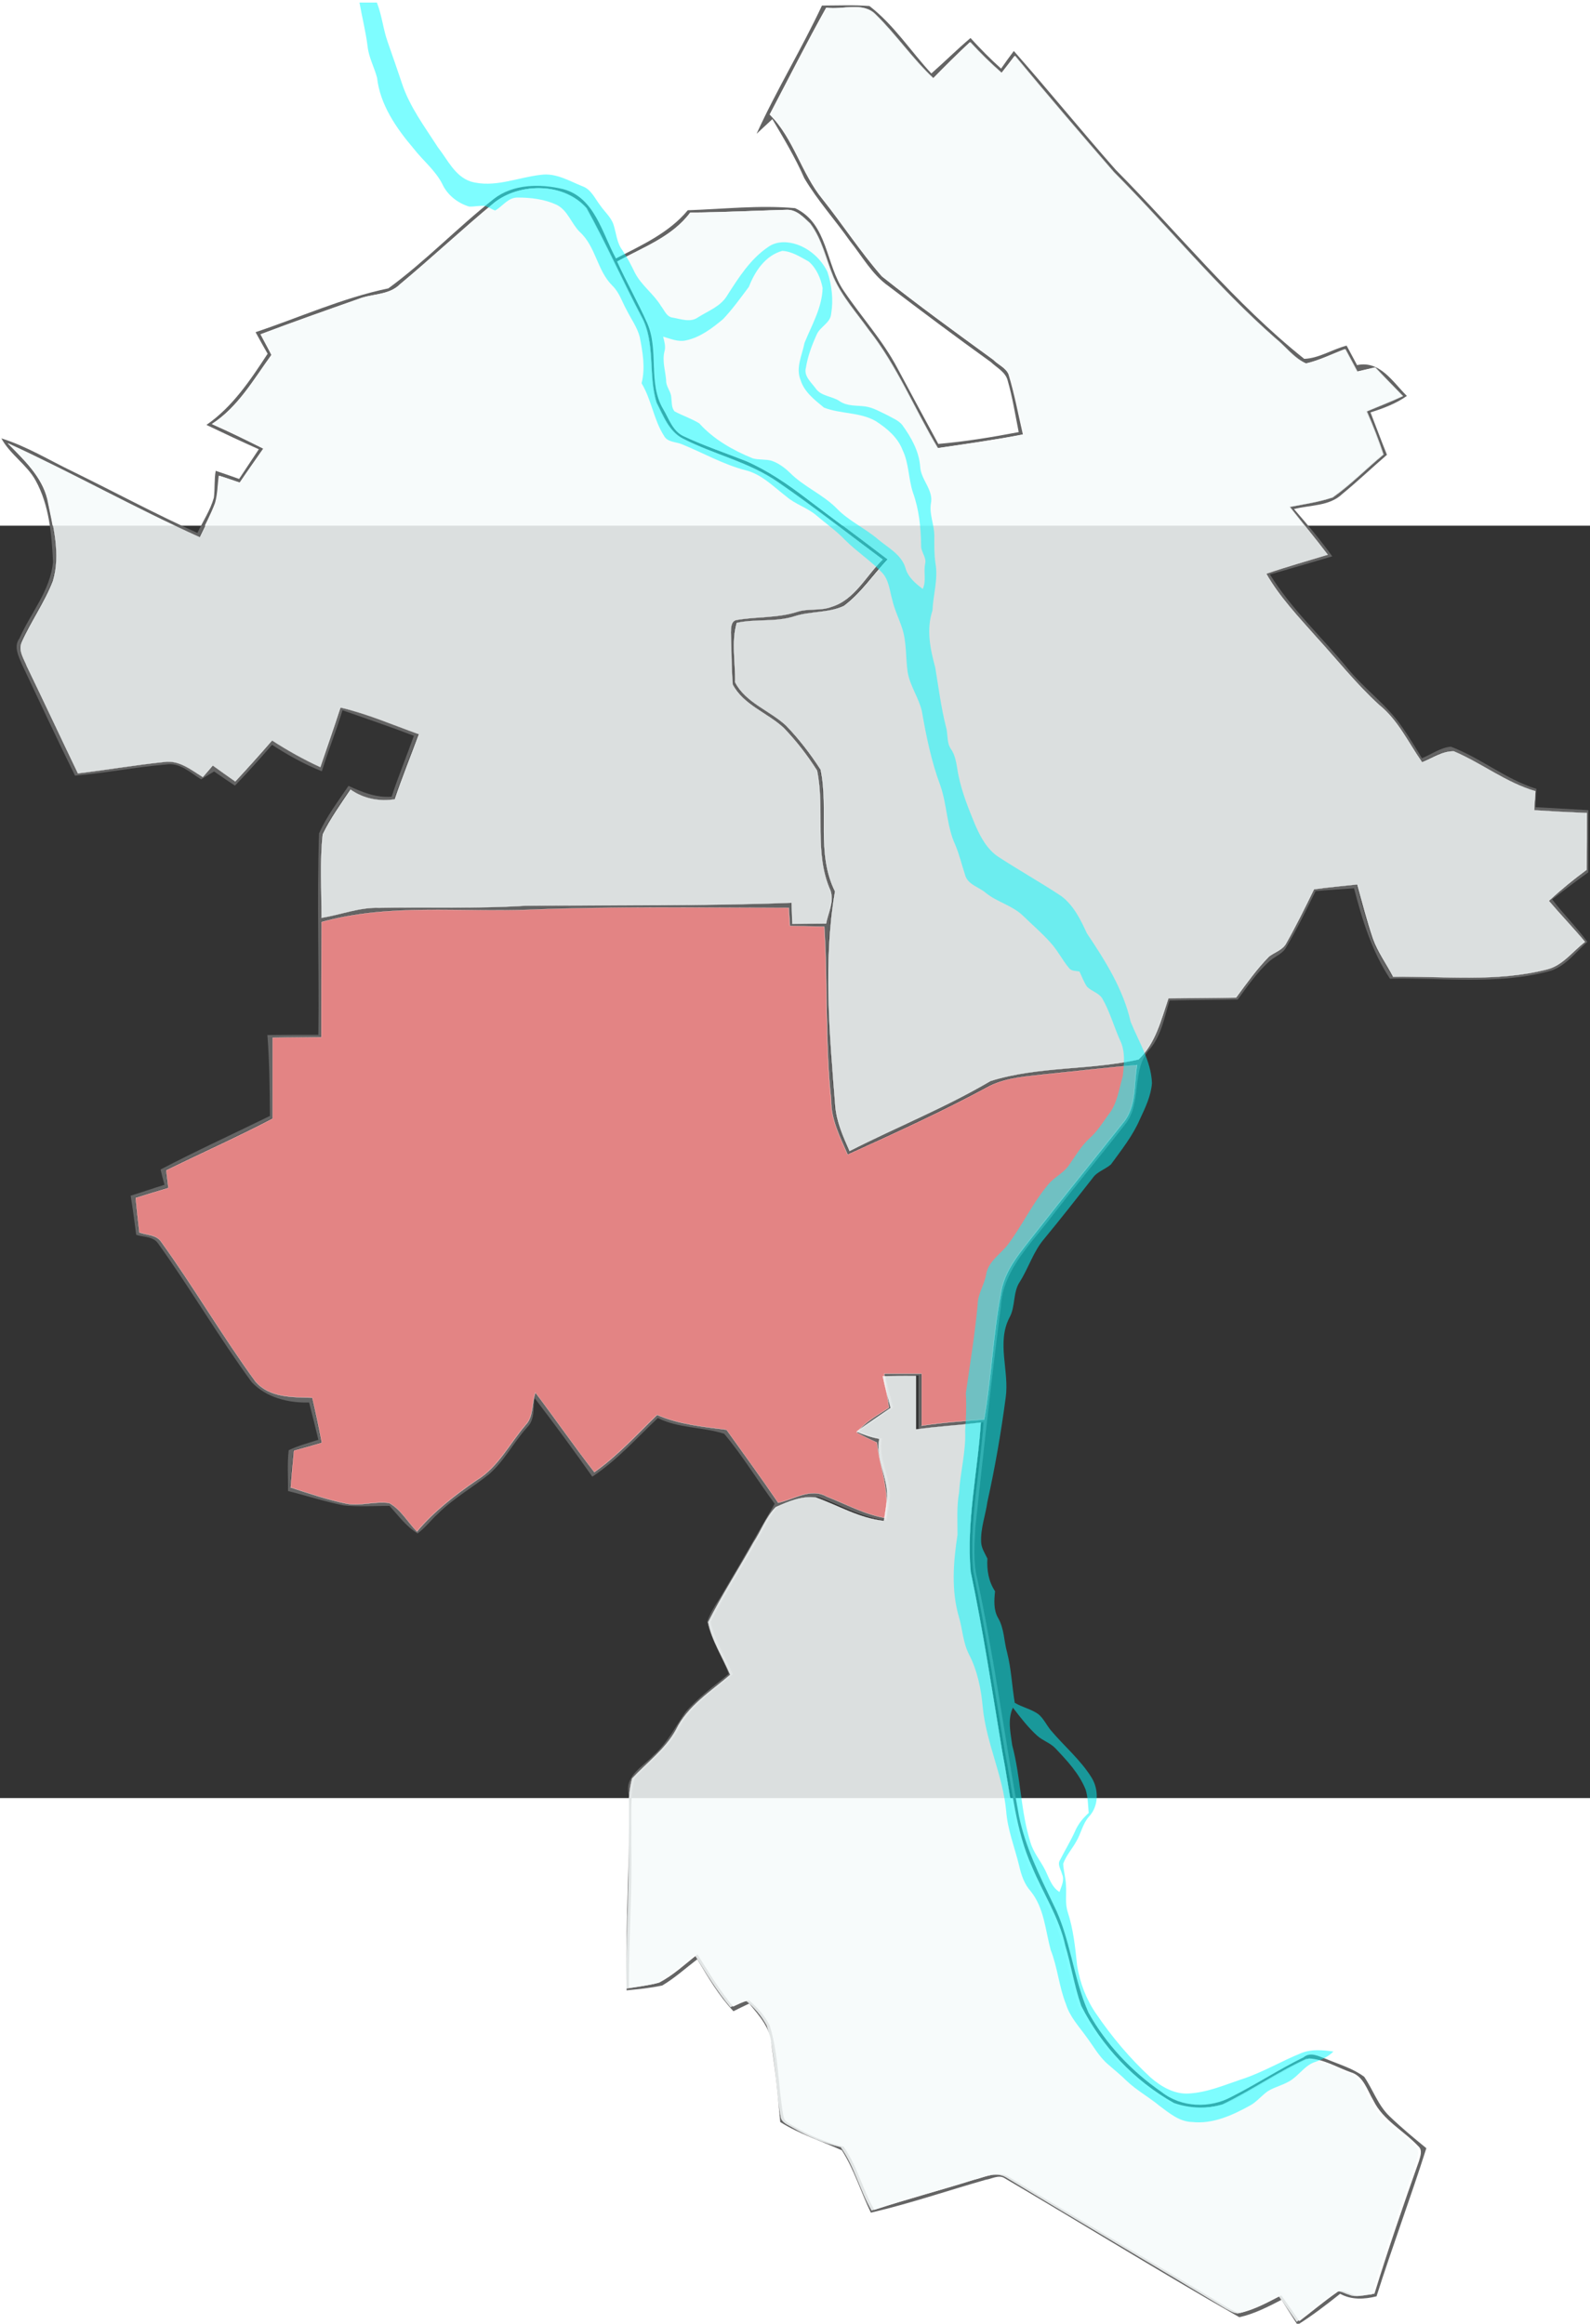
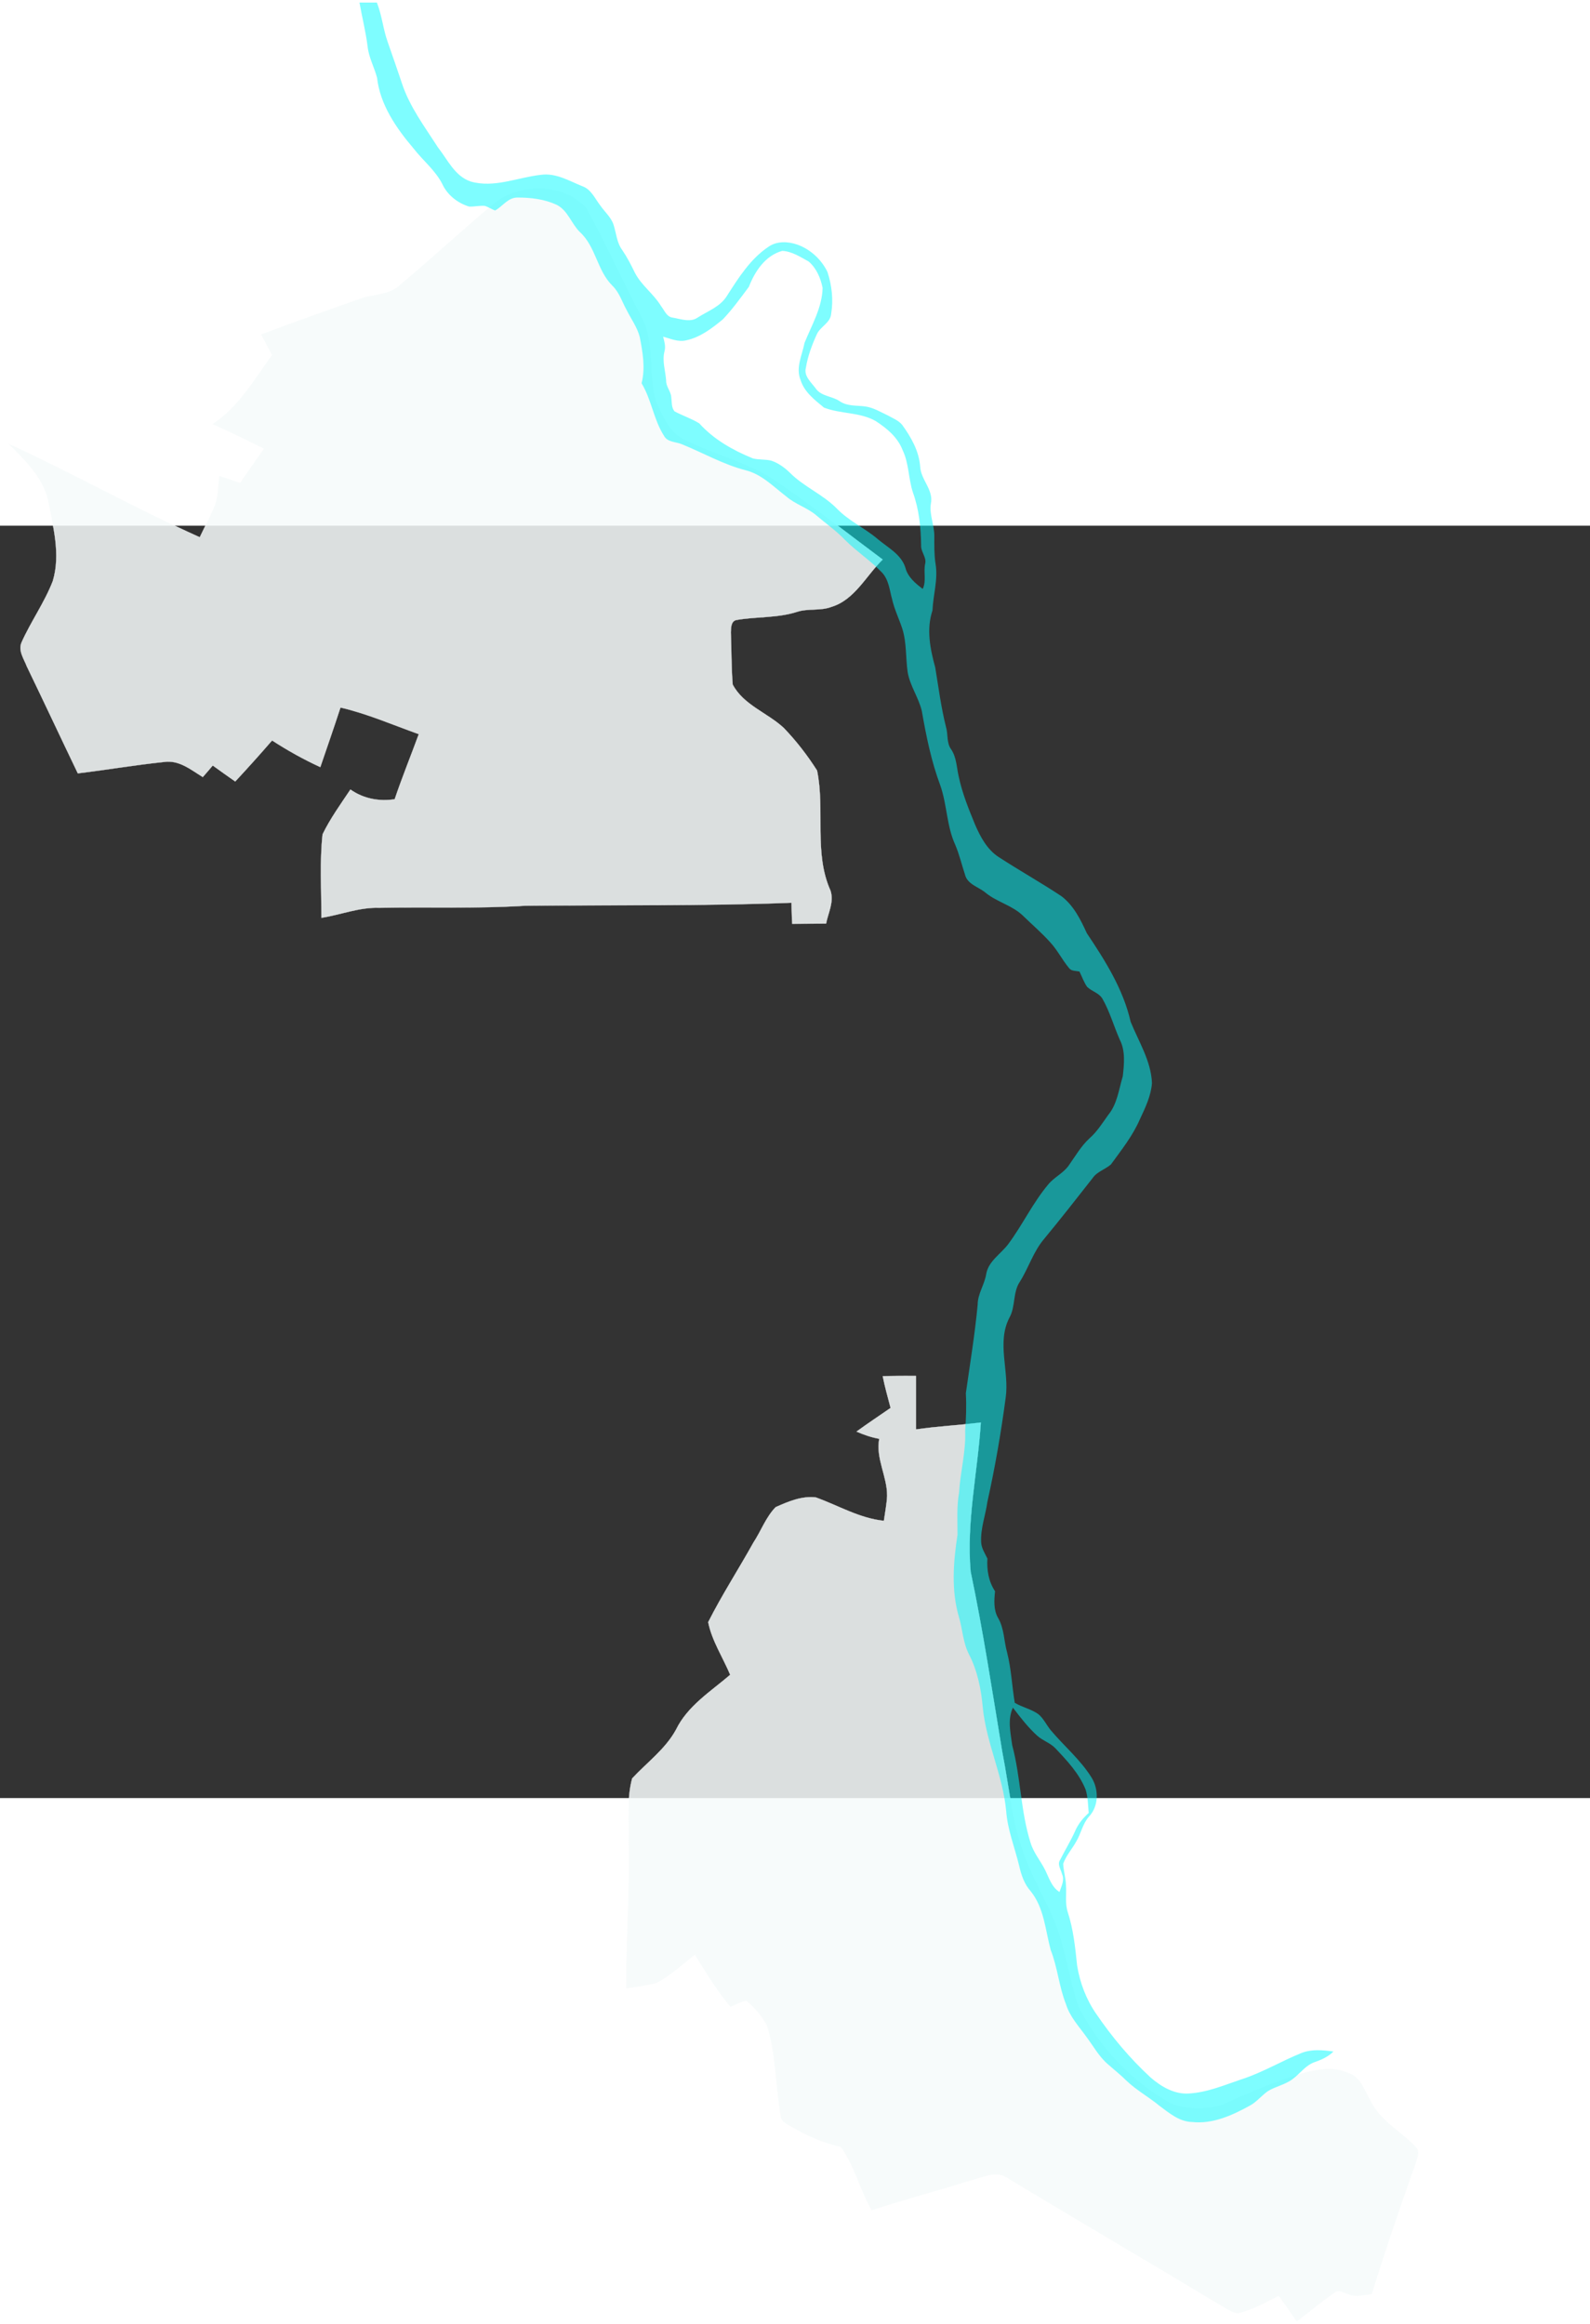
<svg xmlns="http://www.w3.org/2000/svg" xmlns:ns1="http://sodipodi.sourceforge.net/DTD/sodipodi-0.dtd" xmlns:ns2="http://www.inkscape.org/namespaces/inkscape" width="950" height="1388" viewBox="0 0 1280 1024" version="1.0" id="svg2" ns1:version="0.32" ns2:version="0.46" ns1:docname="Leninsky.svg" ns2:output_extension="org.inkscape.output.svg.inkscape">
  <rect x="0" y="0" width="1280" height="1024" fill="#333333" stroke="none" />
  <defs id="defs17">
    <ns2:perspective ns1:type="inkscape:persp3d" ns2:vp_x="0 : 640 : 1" ns2:vp_y="0 : 1000 : 0" ns2:vp_z="1600 : 640 : 1" ns2:persp3d-origin="800 : 426.66667 : 1" id="perspective21" />
    <ns2:perspective id="perspective19" ns2:persp3d-origin="800 : 426.66667 : 1" ns2:vp_z="1600 : 640 : 1" ns2:vp_y="0 : 1000 : 0" ns2:vp_x="0 : 640 : 1" ns1:type="inkscape:persp3d" />
    <ns2:perspective id="perspective2558" ns2:persp3d-origin="800 : 426.66667 : 1" ns2:vp_z="1600 : 640 : 1" ns2:vp_y="0 : 1000 : 0" ns2:vp_x="0 : 640 : 1" ns1:type="inkscape:persp3d" />
  </defs>
  <ns1:namedview ns2:window-height="998" ns2:window-width="1280" ns2:pageshadow="2" ns2:pageopacity="0.0" guidetolerance="10.0" gridtolerance="10.0" objecttolerance="10.0" borderopacity="1.0" bordercolor="#666666" pagecolor="#ffffff" id="base" showgrid="false" ns2:zoom="0.5" ns2:cx="407.55313" ns2:cy="725.00929" ns2:window-x="0" ns2:window-y="0" ns2:current-layer="g2561" />
-   <path d="M 680.916,-418.782 C 674.55,-418.759 668.137,-418.595 661.7,-418.595 C 645.283,-383.522 625.134,-350.687 609.09,-315.427 C 613.381,-319.345 617.485,-323.262 621.776,-327.18 C 630.918,-311.696 640.246,-296.211 647.521,-279.607 C 658.155,-261.697 672.334,-246.026 684.274,-229.049 C 694.162,-216.736 701.997,-202.184 715.243,-192.856 C 742.481,-172.148 769.906,-151.626 797.704,-131.664 C 802.368,-127.187 809.27,-123.828 811.136,-117.112 C 815.054,-103.493 817.292,-89.315 820.091,-75.322 C 798.636,-71.218 776.995,-67.673 755.354,-65.808 C 744.347,-86.143 733.153,-106.665 722.333,-127 C 710.579,-149.201 693.416,-168.043 679.423,-188.752 C 664.499,-210.206 666.551,-243.228 640.059,-255.541 C 611.329,-258.153 582.412,-254.794 553.681,-253.862 C 538.57,-235.579 516.369,-225.691 495.847,-215.057 C 484.653,-235.392 478.87,-263.936 453.498,-270.839 C 434.842,-275.316 413.014,-275.13 397.343,-262.817 C 368.239,-239.87 342.494,-212.818 312.644,-190.991 C 275.891,-183.341 241.377,-167.67 205.744,-155.73 C 208.916,-149.947 212.087,-144.164 215.445,-138.38 C 201.64,-117.299 187.275,-95.658 166.193,-81.106 C 180.185,-74.39 194.177,-67.86 208.356,-61.517 C 203.132,-53.495 197.722,-45.659 192.498,-37.637 C 186.155,-39.876 179.812,-42.115 173.656,-44.167 C 172.35,-37.077 173.096,-29.802 172.163,-22.526 C 169.365,-12.451 163.395,-3.683 158.917,5.832 C 124.963,-9.466 92.128,-27.19 58.547,-43.607 C 39.518,-52.749 21.422,-63.942 1.086,-70.285 C 8.176,-57.226 21.608,-49.204 28.698,-36.331 C 39.705,-16.369 41.57,6.951 42.69,29.152 C 40.638,52.099 24.593,70.382 15.638,90.717 C 10.788,97.247 14.892,104.896 17.504,111.239 C 31.683,141.275 45.675,171.312 60.413,201.161 C 84.853,199.109 109.105,194.259 133.545,192.206 C 144.739,190.341 153.134,198.736 161.902,204.146 C 165.26,202.094 168.805,199.855 172.35,197.803 C 177.947,201.721 183.543,205.452 189.14,209.184 C 199.401,198.549 209.289,187.542 218.99,176.349 C 231.676,184.557 244.922,192.02 259.101,197.617 C 264.138,181.199 270.668,165.155 275.705,148.551 C 294.921,155.267 314.136,161.797 333.166,169.073 C 327.382,185.49 320.666,201.534 315.256,218.138 C 302.756,219.071 291.376,214.407 280.555,209.37 C 272.16,221.87 262.832,233.996 256.862,247.615 C 254.996,301.531 257.049,355.634 256.302,409.737 C 242.497,409.737 228.878,409.737 215.259,409.923 C 216.938,431.565 217.124,453.206 217.311,475.033 C 188.021,489.399 158.171,503.018 129.254,518.129 C 130.187,522.233 131.306,526.338 132.426,530.442 C 123.284,533.24 114.329,536.412 105.188,539.21 C 106.867,549.658 108.359,560.292 109.665,570.739 C 115.635,572.605 123.471,571.859 127.388,577.829 C 153.507,614.208 176.081,653.013 202.573,689.206 C 214.326,701.705 232.236,706.183 248.84,705.623 C 251.452,715.697 253.877,725.585 256.302,735.659 C 248.28,738.271 240.072,740.324 232.423,744.055 C 231.117,754.875 232.049,765.882 231.863,776.89 C 246.788,780.621 261.526,785.471 276.638,788.456 C 288.951,789.762 301.264,788.829 313.577,788.829 C 320.666,796.665 327.009,805.433 336.151,811.03 C 342.307,806.553 346.971,800.21 352.568,795.173 C 364.881,782.859 380.179,774.278 393.611,763.457 C 406.111,752.637 413.574,737.525 424.581,725.399 C 430.737,719.242 429.058,709.914 430.364,702.078 C 446.222,722.787 461.706,743.868 476.818,765.323 C 496.593,752.263 512.451,734.354 529.615,718.123 C 546.219,726.518 565.621,725.212 582.971,730.809 C 597.896,748.532 609.836,768.494 623.642,787.15 C 610.023,810.471 596.777,834.164 582.785,857.484 C 578.307,865.693 572.151,873.155 569.352,882.11 C 572.524,897.035 581.292,909.908 586.702,924.086 C 574.763,933.788 561.89,943.116 551.815,954.869 C 543.607,966.622 537.077,979.868 526.257,989.383 C 517.861,998.711 502.19,1005.987 506.294,1021.658 C 507.227,1073.895 503.31,1126.319 504.429,1178.743 C 514.13,1177.81 523.645,1176.877 533.159,1174.825 C 543.234,1168.855 552.002,1160.833 561.33,1153.744 C 570.098,1168.295 578.68,1183.034 590.434,1195.533 C 594.538,1193.481 598.829,1191.429 603.12,1189.377 C 611.142,1199.078 620.284,1208.966 621.03,1222.398 C 624.201,1242.92 626.253,1263.815 628.119,1284.709 C 643.604,1294.41 661.14,1300.007 677.744,1307.47 C 687.632,1322.954 693.042,1341.051 701.065,1357.655 C 732.407,1350.379 762.817,1339.931 793.599,1331.163 C 798.077,1330.603 803.674,1327.059 808.338,1329.671 C 871.582,1366.796 933.893,1405.414 997.698,1441.794 C 1009.638,1439.182 1020.831,1433.399 1031.652,1427.802 C 1035.943,1434.518 1040.234,1441.234 1044.525,1447.95 C 1056.465,1440.488 1067.845,1431.719 1078.852,1422.951 C 1087.994,1427.988 1098.255,1427.429 1108.142,1425.003 C 1120.828,1385.079 1135.567,1345.715 1148.253,1305.791 C 1138.179,1297.582 1128.104,1289.187 1118.776,1280.232 C 1109.448,1271.464 1105.344,1258.777 1098.255,1248.33 C 1089.3,1241.614 1078.292,1238.442 1068.032,1234.151 C 1062.062,1232.099 1055.159,1227.808 1049.375,1232.659 C 1029.6,1242.36 1011.13,1254.486 991.541,1264.374 C 974.191,1273.889 951.057,1273.143 935.199,1260.643 C 911.133,1244.039 890.425,1222.211 876.246,1196.653 C 863.746,1168.482 861.881,1136.766 847.889,1109.342 C 836.881,1086.395 825.315,1063.261 820.277,1038.262 C 808.711,974.645 800.315,910.654 786.696,847.41 C 783.338,833.977 784.458,819.799 785.204,805.993 C 791.547,746.667 798.077,687.527 805.726,628.387 C 807.405,598.537 830.538,577.455 847.515,554.882 C 866.358,530.442 886.32,506.749 905.35,482.309 C 920.088,464.772 910.014,437.721 925.871,420.931 C 935.013,409.923 937.438,395.372 941.542,382.126 C 959.826,381.753 978.109,381.753 996.392,381.38 C 1004.414,370.372 1012.25,358.992 1022.51,350.037 C 1026.988,346.306 1033.145,344.254 1035.756,338.657 C 1044.338,324.292 1051.614,309.18 1059.076,294.069 C 1069.338,293.136 1079.598,292.576 1090.046,291.83 C 1096.575,317.202 1104.411,342.575 1118.963,364.589 C 1161.312,363.656 1204.781,369.626 1246.198,358.806 C 1259.63,355.634 1268.025,343.508 1277.913,334.926 C 1269.145,322.986 1258.511,312.538 1249.556,300.785 C 1259.07,293.323 1268.772,286.047 1278.659,278.957 C 1278.659,262.353 1278.659,245.563 1278.659,228.959 C 1264.481,228.213 1250.302,227.28 1236.123,226.534 C 1236.496,221.683 1236.496,216.646 1236.87,211.795 C 1212.243,204.146 1192.095,186.983 1168.028,177.841 C 1159.633,178.587 1152.357,183.998 1144.708,187.169 C 1139.671,178.774 1134.447,170.192 1128.851,162.17 C 1116.537,144.074 1098.441,131.574 1084.822,114.783 C 1064.114,89.598 1039.674,67.21 1022.324,39.226 C 1039.114,34.562 1055.718,29.525 1072.509,24.674 C 1062.994,11.429 1052.36,-1.071 1041.726,-13.384 C 1054.786,-16.742 1070.084,-15.623 1080.345,-25.324 C 1092.844,-35.585 1104.411,-46.592 1116.537,-57.039 C 1111.873,-68.42 1107.769,-79.8 1103.292,-91.18 C 1113.553,-94.352 1123.813,-98.27 1132.582,-104.426 C 1121.202,-115.62 1110.94,-133.157 1092.471,-129.239 C 1089.673,-134.462 1086.874,-139.686 1084.076,-144.91 C 1072.509,-141.925 1061.688,-134.649 1049.935,-134.276 C 993.78,-179.051 948.632,-235.579 898.26,-286.323 C 870.462,-317.852 843.971,-350.5 816.173,-382.029 C 812.628,-377.365 809.27,-372.701 805.912,-367.851 C 797.144,-375.686 789.122,-383.895 781.286,-392.477 C 770.466,-383.335 760.391,-373.261 749.757,-363.933 C 733.153,-381.843 719.534,-403.111 699.945,-418.222 C 693.602,-418.689 687.282,-418.805 680.916,-418.782 z M 685.673,-417.383 C 692.646,-417.593 699.292,-416.73 704.423,-411.506 C 721.027,-395.275 734.086,-375.873 751.063,-360.015 C 760.764,-369.903 770.652,-379.791 780.726,-389.119 C 788.749,-380.35 797.144,-372.142 806.099,-364.306 C 809.643,-368.783 813.188,-373.447 816.733,-378.112 C 842.851,-346.583 869.53,-315.427 896.395,-284.458 C 940.237,-240.429 979.415,-192.11 1026.055,-151.066 C 1034.45,-144.35 1041.167,-134.836 1051.054,-130.545 C 1061.875,-132.97 1072.136,-138.194 1082.583,-142.111 C 1085.755,-136.141 1089.113,-129.985 1092.284,-124.015 C 1097.135,-125.134 1101.799,-126.254 1106.65,-127.373 C 1113.926,-119.724 1121.388,-112.075 1128.851,-104.426 C 1119.336,-99.949 1109.448,-96.217 1099.747,-92.113 C 1104.784,-80.733 1109.262,-69.166 1113.179,-57.413 C 1099.374,-46.032 1086.874,-33.16 1072.322,-22.899 C 1061.129,-19.168 1049.375,-17.488 1037.809,-15.25 C 1047.883,-2.377 1058.33,10.123 1068.218,23.182 C 1051.801,28.219 1035.01,32.883 1018.779,38.48 C 1029.413,57.136 1044.338,72.807 1058.517,88.851 C 1075.494,107.321 1090.979,127.097 1109.635,144.074 C 1124.933,156.387 1133.141,174.483 1144.149,190.154 C 1152.357,186.983 1160.566,181.013 1169.707,181.386 C 1192.095,190.9 1211.684,206.572 1235.377,213.474 C 1235.19,218.512 1234.444,223.549 1234.444,228.772 C 1248.623,229.705 1262.615,230.452 1276.793,231.011 C 1276.793,246.309 1276.793,261.421 1276.607,276.719 C 1265.973,284.554 1255.899,292.763 1246.198,301.718 C 1255.712,312.912 1265.787,323.359 1275.301,334.739 C 1265.227,342.388 1257.205,353.955 1244.332,356.94 C 1204.035,367.201 1161.872,362.164 1120.828,362.723 C 1115.418,352.463 1108.515,342.948 1104.598,332.127 C 1099.747,317.762 1096.016,303.024 1091.911,288.472 C 1080.345,289.778 1068.778,290.711 1057.211,292.39 C 1050.121,306.942 1042.846,321.68 1034.823,335.859 C 1032.025,341.269 1025.682,342.948 1021.018,346.493 C 1011.13,356.567 1002.921,368.134 994.526,379.514 C 976.43,379.887 958.147,379.887 940.05,380.074 C 934.267,397.237 929.603,416.64 915.984,429.326 C 876.806,438.094 835.389,434.55 796.771,446.676 C 760.391,468.131 721.027,483.802 683.341,503.018 C 678.118,491.264 672.707,479.324 671.774,466.265 C 667.297,409.177 661.887,350.97 671.588,294.069 C 656.29,263.659 666.737,228.399 660.021,196.124 C 651.812,183.438 642.671,171.498 632.223,160.678 C 619.164,148.551 599.575,142.208 591.18,125.791 C 591.553,110.119 588.008,93.329 592.486,78.031 C 607.784,74.673 624.201,77.658 639.313,72.621 C 652.186,68.516 666.364,70.195 678.677,64.412 C 692.483,54.151 702.184,39.413 713.937,26.913 C 692.483,10.496 670.469,-5.735 648.827,-22.152 C 633.902,-33.533 618.045,-44.353 600.695,-52.002 C 583.717,-58.719 566.367,-64.502 549.763,-72.338 C 541.368,-76.442 538.383,-86.33 533.906,-93.792 C 521.406,-114.874 530.734,-140.992 521.033,-163.006 C 513.57,-179.797 504.429,-195.841 496.78,-212.632 C 517.302,-224.012 540.995,-232.407 555.547,-251.996 C 581.479,-252.183 607.411,-253.489 633.156,-254.235 C 640.992,-254.421 646.589,-248.078 651.812,-243.228 C 661.327,-230.542 664.499,-214.684 670.469,-200.132 C 677.371,-184.461 688.938,-171.588 698.826,-157.783 C 721.773,-128.679 735.765,-93.979 754.608,-62.45 C 777.555,-65.808 800.502,-68.979 823.449,-73.457 C 819.718,-89.501 816.733,-105.919 811.882,-121.776 C 809.643,-127.187 803.3,-129.612 799.569,-133.53 C 769.346,-155.544 739.123,-177.372 709.833,-200.692 C 692.669,-220.281 678.304,-242.481 662.073,-262.817 C 644.91,-283.711 638.94,-311.696 619.537,-330.912 C 634.649,-359.642 649.201,-388.559 665.058,-416.916 C 671.401,-415.89 678.701,-417.173 685.673,-417.383 z M 433.442,-271.632 C 447.918,-271.592 462.266,-266.443 471.781,-255.541 C 487.452,-227.183 500.698,-197.334 515.809,-168.603 C 527.562,-147.335 521.033,-121.59 528.122,-99.016 C 533.532,-88.568 538.01,-75.882 549.39,-70.099 C 574.389,-57.226 602.933,-51.256 626.253,-34.839 C 654.797,-15.25 682.222,6.391 710.02,27.1 C 696.774,39.972 687.446,59.561 668.789,65.158 C 660.021,68.516 650.133,66.278 641.365,69.076 C 625.321,74.3 608.344,72.807 591.926,75.792 C 587.822,77.098 588.008,82.135 587.822,85.68 C 588.381,99.672 588.195,113.664 589.314,127.656 C 597.896,144.074 617.299,150.417 630.358,162.543 C 640.432,172.991 649.387,184.557 657.223,196.87 C 663.752,228.399 654.424,263.286 668.043,293.509 C 671.028,302.651 666.178,311.233 664.499,320.001 C 657.782,320.001 644.163,320.187 637.261,320.187 C 636.887,314.404 636.887,308.994 636.701,303.21 C 565.248,306.009 493.795,304.889 422.342,305.636 C 383.164,308.061 343.986,306.568 304.808,307.315 C 288.764,306.755 273.839,312.912 258.355,315.337 C 258.355,292.95 256.862,270.376 259.287,248.175 C 265.444,235.489 273.839,223.922 281.675,212.168 C 292.309,219.631 304.808,221.87 317.308,220.004 C 323.278,202.281 330.367,184.931 336.71,167.58 C 315.815,160.118 295.294,151.163 273.653,146.126 C 268.429,162.17 262.832,178.214 257.422,194.072 C 243.989,187.916 230.93,180.64 218.617,172.618 C 208.916,183.811 199.028,194.818 188.954,205.639 C 182.984,201.534 176.827,197.057 170.857,192.766 C 168.245,195.938 165.447,199.109 162.835,202.094 C 153.134,196.124 143.619,188.102 131.493,189.968 C 108.359,192.393 85.412,196.311 62.279,199.109 C 48.473,170.379 35.041,141.648 21.235,113.104 C 18.996,107.134 14.146,100.605 16.944,93.889 C 24.407,77.098 35.414,61.8 42.13,44.45 C 48.66,22.809 42.317,0.048 38.026,-21.406 C 33.548,-39.689 18.996,-53.308 6.124,-66.368 C 58.174,-42.488 108.173,-14.317 160.41,9.19 C 164.701,0.048 169.551,-8.72 173.096,-18.235 C 175.148,-25.324 175.148,-32.973 176.081,-40.249 C 181.678,-38.57 187.275,-36.518 192.871,-34.652 C 199.028,-43.794 205.558,-52.935 211.901,-62.077 C 198.095,-68.979 184.476,-75.696 170.484,-81.852 C 191.566,-95.471 204.065,-117.672 218.43,-137.447 C 215.632,-143.044 212.46,-148.641 209.662,-154.051 C 235.781,-163.939 262.272,-173.267 288.764,-182.595 C 299.771,-186.886 313.017,-185.394 321.972,-194.349 C 347.717,-215.803 372.157,-238.75 398.089,-260.205 C 407.796,-267.726 420.67,-271.666 433.442,-271.632 z M 530.268,307.035 C 565.015,307.012 599.762,307.315 634.462,307.315 C 634.835,312.165 635.022,317.016 635.395,321.867 C 642.298,322.053 656.103,322.24 663.006,322.426 C 665.991,368.88 663.566,415.52 668.603,461.974 C 668.416,477.645 675.692,491.824 681.849,505.816 C 720.467,488.279 759.272,470.556 796.398,450.407 C 810.763,443.504 826.621,442.945 841.919,441.079 C 866.358,438.654 890.611,435.669 914.864,433.803 C 912.066,449.474 914.491,467.571 903.484,480.444 C 880.35,509.547 856.843,538.464 833.896,567.754 C 821.957,583.239 807.591,598.537 804.979,618.872 C 798.823,651.893 797.517,685.848 791.734,719.056 C 774.943,720.361 757.966,721.481 741.362,724.093 C 741.362,710.101 741.362,696.108 741.362,682.116 C 731.288,682.116 721.213,682.116 711.326,682.116 C 712.445,691.258 713.751,700.399 715.057,709.541 C 706.102,715.697 695.841,720.735 689.311,729.69 C 694.535,732.488 699.945,735.1 705.356,737.525 C 707.967,757.86 715.99,777.449 712.445,798.344 C 695.654,795.546 680.543,787.15 664.872,780.994 C 651.999,773.718 638.567,783.419 625.88,786.031 C 612.448,766.256 598.269,746.853 584.277,727.264 C 565.434,724.839 546.032,722.973 528.495,715.324 C 512.078,731.182 496.593,748.346 477.937,761.405 C 461.706,740.51 446.595,718.682 430.551,697.414 C 427.379,705.996 429.245,716.444 422.715,723.346 C 409.656,738.458 400.701,757.301 383.164,767.935 C 365.814,779.874 348.837,792.934 335.218,809.165 C 327.755,801.702 322.345,791.441 312.83,786.218 C 301.637,784.539 289.883,788.829 278.69,786.777 C 263.205,783.606 248.467,778.569 233.542,773.718 C 234.288,763.83 235.221,753.942 236.154,744.055 C 243.616,742.003 251.079,739.95 258.541,737.712 C 256.302,725.585 253.69,713.645 250.892,701.519 C 234.848,700.959 216.751,701.705 205.185,688.459 C 178.506,651.893 155.746,612.716 129.254,575.963 C 125.336,570.18 117.687,570.739 111.717,568.501 C 110.598,559.359 109.665,550.031 108.732,540.703 C 117.501,537.905 126.269,535.293 135.037,532.681 C 134.478,527.83 133.918,523.166 133.358,518.502 C 161.902,504.51 190.819,491.637 218.99,476.899 C 218.99,455.071 218.99,433.43 218.99,411.789 C 232.049,411.602 245.109,411.602 258.168,411.416 C 258.168,380.633 258.168,349.664 258.355,318.695 C 312.83,303.584 370.291,311.046 426.073,308.807 C 460.774,307.408 495.521,307.058 530.268,307.035 z M 726.064,683.982 C 730.518,683.959 735.019,683.982 739.496,683.982 C 739.496,698.347 739.496,712.712 739.496,727.078 C 756.847,724.466 774.383,723.72 791.734,721.481 C 789.122,761.592 779.98,801.329 783.525,841.44 C 793.599,889.386 800.875,937.705 808.897,986.025 C 815.054,1017.367 817.479,1050.015 830.911,1079.492 C 839.68,1100.573 852.739,1120.163 857.59,1142.736 C 862.44,1158.781 864.866,1175.385 870.462,1191.243 C 886.88,1223.704 913.185,1251.501 945.087,1269.411 C 958.147,1274.075 973.071,1274.262 986.317,1270.158 C 1009.265,1259.151 1030.346,1244.226 1053.666,1233.592 C 1065.42,1233.965 1076.24,1240.681 1087.247,1244.599 C 1097.695,1247.584 1100.68,1259.151 1105.717,1267.546 C 1113.553,1283.403 1129.97,1291.612 1141.723,1304.112 C 1145.455,1307.283 1143.402,1312.32 1142.283,1316.238 C 1129.783,1351.498 1117.47,1387.131 1106.463,1422.951 C 1100.307,1423.324 1093.777,1425.749 1087.994,1423.138 C 1084.076,1422.205 1079.972,1418.66 1076.24,1421.832 C 1065.793,1429.108 1056.092,1437.316 1046.017,1444.965 C 1041.167,1438.063 1036.503,1430.973 1031.466,1424.257 C 1020.831,1429.667 1010.384,1435.637 998.63,1438.249 C 995.086,1438.063 992.101,1436.01 989.116,1434.518 C 930.349,1399.071 871.209,1364.557 812.628,1329.111 C 803.674,1323.328 793.226,1329.111 784.271,1331.163 C 757.593,1339.558 730.541,1346.648 703.863,1355.416 C 694.348,1338.999 690.057,1319.783 679.05,1304.485 C 665.431,1301.313 652.559,1295.903 640.432,1288.814 C 636.887,1286.575 631.477,1284.896 630.731,1280.232 C 626.253,1255.792 627,1230.607 619.537,1206.727 C 615.433,1199.078 609.65,1192.175 602.933,1186.765 C 598.456,1187.698 594.351,1189.937 590.247,1191.802 C 579.24,1178.743 570.472,1164.004 561.517,1149.826 C 551.442,1157.661 542.114,1166.616 530.547,1172.586 C 522.525,1174.638 514.317,1175.571 506.294,1176.877 C 506.108,1137.513 509.093,1098.335 508.16,1058.97 C 508.72,1041.993 506.668,1024.27 511.145,1007.853 C 523.085,994.98 537.823,984.346 546.405,968.675 C 555.733,949.459 574.389,937.892 590.061,924.46 C 584.091,910.281 575.322,897.035 572.337,882.11 C 583.344,860.282 596.777,839.574 608.717,818.12 C 614.873,808.792 618.791,797.598 626.627,789.576 C 636.701,785.098 647.521,780.434 658.902,781.74 C 677.185,788.27 693.975,798.531 713.751,800.583 C 714.684,793.867 715.99,787.337 716.363,780.621 C 716.549,764.95 707.035,750.398 710.02,734.54 C 703.676,733.421 697.707,731.369 691.736,728.757 C 700.691,722.227 710.02,716.071 719.161,709.727 C 716.922,701.146 714.497,692.75 712.818,684.169 C 717.202,684.075 721.61,684.005 726.064,683.982 z" id="path6" style="fill:#646464;fill-opacity:1;stroke:none" />
  <g id="g2561" transform="matrix(1.866,0,0,1.866,-1800.349,-689.109)">
-     <path id="path2545" d="M 1321.5,145.9 C 1328.3,147 1337.1,143.2 1342.6,148.8 C 1351.5,157.5 1358.5,167.9 1367.6,176.4 C 1372.8,171.1 1378.1,165.8 1383.5,160.8 C 1387.8,165.5 1392.3,169.9 1397.1,174.1 C 1399,171.7 1400.9,169.2 1402.8,166.7 C 1416.8,183.6 1431.1,200.3 1445.5,216.9 C 1469,240.5 1490,266.4 1515,288.4 C 1519.5,292 1523.1,297.1 1528.4,299.4 C 1534.2,298.1 1539.7,295.3 1545.3,293.2 C 1547,296.4 1548.8,299.7 1550.5,302.9 C 1553.1,302.3 1555.6,301.7 1558.2,301.1 C 1562.1,305.2 1566.1,309.3 1570.1,313.4 C 1565,315.8 1559.7,317.8 1554.5,320 C 1557.2,326.1 1559.6,332.3 1561.7,338.6 C 1554.3,344.7 1547.6,351.6 1539.8,357.1 C 1533.8,359.1 1527.5,360 1521.3,361.2 C 1526.7,368.1 1532.3,374.8 1537.6,381.8 C 1528.8,384.5 1519.8,387 1511.1,390 C 1516.8,400 1524.8,408.4 1532.4,417 C 1541.5,426.9 1549.8,437.5 1559.8,446.6 C 1568,453.2 1572.4,462.9 1578.3,471.3 C 1582.7,469.6 1587.1,466.4 1592,466.6 C 1604,471.7 1614.5,480.1 1627.2,483.8 C 1627.1,486.5 1626.7,489.2 1626.7,492 C 1634.3,492.5 1641.8,492.9 1649.4,493.2 C 1649.4,501.4 1649.4,509.5 1649.3,517.7 C 1643.6,521.9 1638.2,526.3 1633,531.1 C 1638.1,537.1 1643.5,542.7 1648.6,548.8 C 1643.2,552.9 1638.9,559.1 1632,560.7 C 1610.4,566.2 1587.8,563.5 1565.8,563.8 C 1562.9,558.3 1559.2,553.2 1557.1,547.4 C 1554.5,539.7 1552.5,531.8 1550.3,524 C 1544.1,524.7 1537.9,525.2 1531.7,526.1 C 1527.9,533.9 1524,541.8 1519.7,549.4 C 1518.2,552.3 1514.8,553.2 1512.3,555.1 C 1507,560.5 1502.6,566.7 1498.1,572.8 C 1488.4,573 1478.6,573 1468.9,573.1 C 1465.8,582.3 1463.3,592.7 1456,599.5 C 1435,604.2 1412.8,602.3 1392.1,608.8 C 1372.6,620.3 1351.5,628.7 1331.3,639 C 1328.5,632.7 1325.6,626.3 1325.1,619.3 C 1322.7,588.7 1319.8,557.5 1325,527 C 1316.8,510.7 1322.4,491.8 1318.8,474.5 C 1314.4,467.7 1309.5,461.3 1303.9,455.5 C 1296.9,449 1286.4,445.6 1281.9,436.8 C 1282.1,428.4 1280.2,419.4 1282.6,411.2 C 1290.8,409.4 1299.6,411 1307.7,408.3 C 1314.6,406.1 1322.2,407 1328.8,403.9 C 1336.2,398.4 1341.4,390.5 1347.7,383.8 C 1336.2,375 1324.4,366.3 1312.8,357.5 C 1304.8,351.4 1296.3,345.6 1287,341.5 C 1277.9,337.9 1268.6,334.8 1259.7,330.6 C 1255.2,328.4 1253.6,323.1 1251.2,319.1 C 1244.5,307.8 1249.5,293.8 1244.3,282 C 1240.3,273 1235.4,264.4 1231.3,255.4 C 1242.3,249.3 1255,244.8 1262.8,234.3 C 1276.7,234.2 1290.6,233.5 1304.4,233.1 C 1308.6,233 1311.6,236.4 1314.4,239 C 1319.5,245.8 1321.2,254.3 1324.4,262.1 C 1328.1,270.5 1334.3,277.4 1339.6,284.8 C 1351.9,300.4 1359.4,319 1369.5,335.9 C 1381.8,334.1 1394.1,332.4 1406.4,330 C 1404.4,321.4 1402.8,312.6 1400.2,304.1 C 1399,301.2 1395.6,299.9 1393.6,297.8 C 1377.4,286 1361.2,274.3 1345.5,261.8 C 1336.3,251.3 1328.6,239.4 1319.9,228.5 C 1310.7,217.3 1307.5,202.3 1297.1,192 C 1305.2,176.6 1313,161.1 1321.5,145.9 z" style="opacity:1;fill:#f5fafa;fill-opacity:0.863;stroke:#ffffff;stroke-width:0.094" />
    <path id="path2547" d="M 1178.4,229.9 C 1189.5,221.3 1208.3,221.4 1217.9,232.4 C 1226.3,247.6 1233.4,263.6 1241.5,279 C 1247.8,290.4 1244.3,304.2 1248.1,316.3 C 1251,321.9 1253.4,328.7 1259.5,331.8 C 1272.9,338.7 1288.2,341.9 1300.7,350.7 C 1316,361.2 1330.7,372.8 1345.6,383.9 C 1338.5,390.8 1333.5,401.3 1323.5,404.3 C 1318.8,406.1 1313.5,404.9 1308.8,406.4 C 1300.2,409.2 1291.1,408.4 1282.3,410 C 1280.1,410.7 1280.2,413.4 1280.1,415.3 C 1280.4,422.8 1280.3,430.3 1280.9,437.8 C 1285.5,446.6 1295.9,450 1302.9,456.5 C 1308.3,462.1 1313.1,468.3 1317.3,474.9 C 1320.8,491.8 1315.8,510.5 1323.1,526.7 C 1324.7,531.6 1322.1,536.2 1321.2,540.9 C 1317.6,540.9 1310.3,541 1306.6,541 C 1306.4,537.9 1306.4,535 1306.3,531.9 C 1268,533.4 1229.7,532.8 1191.4,533.2 C 1170.4,534.5 1149.4,533.7 1128.4,534.1 C 1119.8,533.8 1111.8,537.1 1103.5,538.4 C 1103.5,526.4 1102.7,514.3 1104,502.4 C 1107.3,495.6 1111.8,489.4 1116,483.1 C 1121.7,487.1 1128.4,488.3 1135.1,487.3 C 1138.3,477.8 1142.1,468.5 1145.5,459.2 C 1134.3,455.2 1123.3,450.4 1111.7,447.7 C 1108.9,456.3 1105.9,464.9 1103,473.4 C 1095.8,470.1 1088.8,466.2 1082.2,461.9 C 1077,467.9 1071.7,473.8 1066.3,479.6 C 1063.1,477.4 1059.8,475 1056.6,472.7 C 1055.2,474.4 1053.7,476.1 1052.3,477.7 C 1047.1,474.5 1042,470.2 1035.5,471.2 C 1023.1,472.5 1010.8,474.6 998.4,476.1 C 991,460.7 983.8,445.3 976.4,430 C 975.2,426.8 972.6,423.3 974.1,419.7 C 978.1,410.7 984,402.5 987.6,393.2 C 991.1,381.6 987.7,369.4 985.4,357.9 C 983,348.1 975.2,340.8 968.3,333.8 C 996.2,346.6 1023,361.7 1051,374.3 C 1053.3,369.4 1055.9,364.7 1057.8,359.6 C 1058.9,355.8 1058.9,351.7 1059.4,347.8 C 1062.4,348.7 1065.4,349.8 1068.4,350.8 C 1071.7,345.9 1075.2,341 1078.6,336.1 C 1071.2,332.4 1063.9,328.8 1056.4,325.5 C 1067.7,318.2 1074.4,306.3 1082.1,295.7 C 1080.6,292.7 1078.9,289.7 1077.4,286.8 C 1091.4,281.5 1105.6,276.5 1119.8,271.5 C 1125.7,269.2 1132.8,270 1137.6,265.2 C 1151.4,253.7 1164.5,241.4 1178.4,229.9 z" style="opacity:1;fill:#f5fafa;fill-opacity:0.863;stroke:#ffffff;stroke-width:0.094" />
-     <path id="path2549" d="M 1193.4,534.9 C 1230.6,533.4 1267.9,534.1 1305.1,534.1 C 1305.3,536.7 1305.4,539.3 1305.6,541.9 C 1309.3,542 1316.7,542.1 1320.4,542.2 C 1322,567.1 1320.7,592.1 1323.4,617 C 1323.3,625.4 1327.2,633 1330.5,640.5 C 1351.2,631.1 1372,621.6 1391.9,610.8 C 1399.6,607.1 1408.1,606.8 1416.3,605.8 C 1429.4,604.5 1442.4,602.9 1455.4,601.9 C 1453.9,610.3 1455.2,620 1449.3,626.9 C 1436.9,642.5 1424.3,658 1412,673.7 C 1405.6,682 1397.9,690.2 1396.5,701.1 C 1393.2,718.8 1392.5,737 1389.4,754.8 C 1380.4,755.5 1371.3,756.1 1362.4,757.5 C 1362.4,750 1362.4,742.5 1362.4,735 C 1357,735 1351.6,735 1346.3,735 C 1346.9,739.9 1347.6,744.8 1348.3,749.7 C 1343.5,753 1338,755.7 1334.5,760.5 C 1337.3,762 1340.2,763.4 1343.1,764.7 C 1344.5,775.6 1348.8,786.1 1346.9,797.3 C 1337.9,795.8 1329.8,791.3 1321.4,788 C 1314.5,784.1 1307.3,789.3 1300.5,790.7 C 1293.3,780.1 1285.7,769.7 1278.2,759.2 C 1268.1,757.9 1257.7,756.9 1248.3,752.8 C 1239.5,761.3 1231.2,770.5 1221.2,777.5 C 1212.5,766.3 1204.4,754.6 1195.8,743.2 C 1194.1,747.8 1195.1,753.4 1191.6,757.1 C 1184.6,765.2 1179.8,775.3 1170.4,781 C 1161.1,787.4 1152,794.4 1144.7,803.1 C 1140.7,799.1 1137.8,793.6 1132.7,790.8 C 1126.7,789.9 1120.4,792.2 1114.4,791.1 C 1106.1,789.4 1098.2,786.7 1090.2,784.1 C 1090.6,778.8 1091.1,773.5 1091.6,768.2 C 1095.6,767.1 1099.6,766 1103.6,764.8 C 1102.4,758.3 1101,751.9 1099.5,745.4 C 1090.9,745.1 1081.2,745.5 1075,738.4 C 1060.7,718.8 1048.5,697.8 1034.3,678.1 C 1032.2,675 1028.1,675.3 1024.9,674.1 C 1024.3,669.2 1023.8,664.2 1023.3,659.2 C 1028,657.7 1032.7,656.3 1037.4,654.9 C 1037.1,652.3 1036.8,649.8 1036.5,647.3 C 1051.8,639.8 1067.3,632.9 1082.4,625 C 1082.4,613.3 1082.4,601.7 1082.4,590.1 C 1089.4,590 1096.4,590 1103.4,589.9 C 1103.4,573.4 1103.4,556.8 1103.5,540.2 C 1132.7,532.1 1163.5,536.1 1193.4,534.9 z" style="opacity:1;fill:#ff9191;fill-opacity:0.863;stroke:#ffffff;stroke-width:0.094" />
-     <path id="path2551" d="M 1345.656,736.1 C 1350.356,736 1355.156,736 1359.956,736 C 1359.956,743.7 1359.956,751.4 1359.956,759.1 C 1369.256,757.7 1378.656,757.3 1387.956,756.1 C 1386.556,777.6 1381.656,798.9 1383.556,820.4 C 1388.956,846.1 1392.856,872 1397.156,897.9 C 1400.456,914.7 1401.756,932.2 1408.956,948 C 1413.656,959.3 1420.656,969.8 1423.256,981.9 C 1425.856,990.5 1427.156,999.4 1430.156,1007.9 C 1438.956,1025.3 1453.056,1040.2 1470.156,1049.8 C 1477.156,1052.3 1485.156,1052.4 1492.256,1050.2 C 1504.556,1044.3 1515.856,1036.3 1528.356,1030.6 C 1534.656,1030.8 1540.456,1034.4 1546.356,1036.5 C 1551.956,1038.1 1553.556,1044.3 1556.256,1048.8 C 1560.456,1057.3 1569.256,1061.7 1575.556,1068.4 C 1577.556,1070.1 1576.456,1072.8 1575.856,1074.9 C 1569.156,1093.8 1562.556,1112.9 1556.656,1132.1 C 1553.356,1132.3 1549.856,1133.6 1546.756,1132.2 C 1544.656,1131.7 1542.456,1129.8 1540.456,1131.5 C 1534.856,1135.4 1529.656,1139.8 1524.256,1143.9 C 1521.656,1140.2 1519.156,1136.4 1516.456,1132.8 C 1510.756,1135.7 1505.156,1138.9 1498.856,1140.3 C 1496.956,1140.2 1495.356,1139.1 1493.756,1138.3 C 1462.256,1119.3 1430.556,1100.8 1399.156,1081.8 C 1394.356,1078.7 1388.756,1081.8 1383.956,1082.9 C 1369.656,1087.4 1355.156,1091.2 1340.856,1095.9 C 1335.756,1087.1 1333.456,1076.8 1327.556,1068.6 C 1320.256,1066.9 1313.356,1064 1306.856,1060.2 C 1304.956,1059 1302.056,1058.1 1301.656,1055.6 C 1299.256,1042.5 1299.656,1029 1295.656,1016.2 C 1293.456,1012.1 1290.356,1008.4 1286.756,1005.5 C 1284.356,1006 1282.156,1007.2 1279.956,1008.2 C 1274.056,1001.2 1269.356,993.3 1264.556,985.7 C 1259.156,989.9 1254.156,994.7 1247.956,997.9 C 1243.656,999 1239.256,999.5 1234.956,1000.2 C 1234.856,979.1 1236.456,958.1 1235.956,937 C 1236.256,927.9 1235.156,918.4 1237.556,909.6 C 1243.956,902.7 1251.856,897 1256.456,888.6 C 1261.456,878.3 1271.456,872.1 1279.856,864.9 C 1276.656,857.3 1271.956,850.2 1270.356,842.2 C 1276.256,830.5 1283.456,819.4 1289.856,807.9 C 1293.156,802.9 1295.256,796.9 1299.456,792.6 C 1304.856,790.2 1310.656,787.7 1316.756,788.4 C 1326.556,791.9 1335.556,797.4 1346.156,798.5 C 1346.656,794.9 1347.356,791.4 1347.556,787.8 C 1347.656,779.4 1342.556,771.6 1344.156,763.1 C 1340.756,762.5 1337.556,761.4 1334.356,760 C 1339.156,756.5 1344.156,753.2 1349.056,749.8 C 1347.856,745.2 1346.556,740.7 1345.656,736.1 z" style="opacity:1;fill:#f5fafa;fill-opacity:0.863;stroke:#ffffff;stroke-width:0.094" />
+     <path id="path2551" d="M 1345.656,736.1 C 1350.356,736 1355.156,736 1359.956,736 C 1359.956,743.7 1359.956,751.4 1359.956,759.1 C 1369.256,757.7 1378.656,757.3 1387.956,756.1 C 1386.556,777.6 1381.656,798.9 1383.556,820.4 C 1388.956,846.1 1392.856,872 1397.156,897.9 C 1400.456,914.7 1401.756,932.2 1408.956,948 C 1413.656,959.3 1420.656,969.8 1423.256,981.9 C 1425.856,990.5 1427.156,999.4 1430.156,1007.9 C 1438.956,1025.3 1453.056,1040.2 1470.156,1049.8 C 1477.156,1052.3 1485.156,1052.4 1492.256,1050.2 C 1534.656,1030.8 1540.456,1034.4 1546.356,1036.5 C 1551.956,1038.1 1553.556,1044.3 1556.256,1048.8 C 1560.456,1057.3 1569.256,1061.7 1575.556,1068.4 C 1577.556,1070.1 1576.456,1072.8 1575.856,1074.9 C 1569.156,1093.8 1562.556,1112.9 1556.656,1132.1 C 1553.356,1132.3 1549.856,1133.6 1546.756,1132.2 C 1544.656,1131.7 1542.456,1129.8 1540.456,1131.5 C 1534.856,1135.4 1529.656,1139.8 1524.256,1143.9 C 1521.656,1140.2 1519.156,1136.4 1516.456,1132.8 C 1510.756,1135.7 1505.156,1138.9 1498.856,1140.3 C 1496.956,1140.2 1495.356,1139.1 1493.756,1138.3 C 1462.256,1119.3 1430.556,1100.8 1399.156,1081.8 C 1394.356,1078.7 1388.756,1081.8 1383.956,1082.9 C 1369.656,1087.4 1355.156,1091.2 1340.856,1095.9 C 1335.756,1087.1 1333.456,1076.8 1327.556,1068.6 C 1320.256,1066.9 1313.356,1064 1306.856,1060.2 C 1304.956,1059 1302.056,1058.1 1301.656,1055.6 C 1299.256,1042.5 1299.656,1029 1295.656,1016.2 C 1293.456,1012.1 1290.356,1008.4 1286.756,1005.5 C 1284.356,1006 1282.156,1007.2 1279.956,1008.2 C 1274.056,1001.2 1269.356,993.3 1264.556,985.7 C 1259.156,989.9 1254.156,994.7 1247.956,997.9 C 1243.656,999 1239.256,999.5 1234.956,1000.2 C 1234.856,979.1 1236.456,958.1 1235.956,937 C 1236.256,927.9 1235.156,918.4 1237.556,909.6 C 1243.956,902.7 1251.856,897 1256.456,888.6 C 1261.456,878.3 1271.456,872.1 1279.856,864.9 C 1276.656,857.3 1271.956,850.2 1270.356,842.2 C 1276.256,830.5 1283.456,819.4 1289.856,807.9 C 1293.156,802.9 1295.256,796.9 1299.456,792.6 C 1304.856,790.2 1310.656,787.7 1316.756,788.4 C 1326.556,791.9 1335.556,797.4 1346.156,798.5 C 1346.656,794.9 1347.356,791.4 1347.556,787.8 C 1347.656,779.4 1342.556,771.6 1344.156,763.1 C 1340.756,762.5 1337.556,761.4 1334.356,760 C 1339.156,756.5 1344.156,753.2 1349.056,749.8 C 1347.856,745.2 1346.556,740.7 1345.656,736.1 z" style="opacity:1;fill:#f5fafa;fill-opacity:0.863;stroke:#ffffff;stroke-width:0.094" />
  </g>
  <g id="g2454" transform="matrix(1.866,0,0,1.866,-709.665,-435.953)">
-     <path id="path4" d="M 0,0 L 0.3,0 C 0.2,0.1 0.1,0.2 0,0.3 L 0,0 z" style="opacity:1;fill:#afe8e8;stroke:#afe8e8;stroke-width:0.094" />
    <path style="opacity:0.98;fill:#00fcff;fill-opacity:0.515" id="path8" d="M 535.4,8 C 536.5,14.3 538.1,20.5 538.9,26.9 C 539.4,31.7 541.8,35.9 543,40.5 C 544.3,52.1 551.3,62.2 558.7,70.9 C 562.8,76.2 568.2,80.4 571.2,86.4 C 573.4,91.1 577.8,94.5 582.7,96 C 585,96.1 587.2,95.5 589.5,95.7 C 591,96.2 592.4,97.1 593.9,97.7 C 597.2,95.9 599.5,92 603.7,92.1 C 609.3,92.1 615.2,92.8 620.4,95.2 C 625.3,97.6 626.8,103.4 630.5,107 C 637.4,113.3 637.9,123.6 644.5,130.1 C 647.5,133 648.7,137.1 650.7,140.7 C 652.6,144.5 655.2,148 656.3,152.2 C 657.6,158.8 658.8,165.6 657.1,172.2 C 661.4,179.3 662.3,187.9 666.8,194.9 C 668.3,197.7 671.9,197.4 674.5,198.5 C 683.6,202.2 692.3,207.2 701.9,209.7 C 708.9,211.4 714,216.8 719.5,221 C 723.4,224.4 728.5,225.8 732.4,229.1 C 736.6,232.7 741.1,235.8 744.9,239.8 C 749.9,244.8 755.9,248.7 760.8,253.8 C 763.8,257 764.1,261.5 765.2,265.4 C 766.2,269.8 768.2,273.8 769.6,278.1 C 771.5,284.1 771,290.6 771.9,296.8 C 772.9,302.7 776.6,307.7 778,313.5 C 779.9,324.4 782.1,335.3 786,345.7 C 788.9,354 788.7,363.1 792.4,371.2 C 794.2,375.4 795.2,379.8 796.6,384 C 797.6,388.4 802.6,389.4 805.6,392 C 810.5,396 817.1,397.4 821.7,401.9 C 825.6,405.7 829.7,409.2 833.3,413.2 C 836.5,416.6 838.5,420.8 841.5,424.4 C 842.5,425.8 844.5,425.6 846,425.9 C 847.1,428.1 847.9,430.5 849.3,432.5 C 851.3,434.5 854.4,435.1 855.9,437.6 C 859.1,443.2 860.8,449.4 863.4,455.3 C 865.9,460.1 865.3,465.9 864.7,471.1 C 863,476.8 862.3,483.1 858.4,487.8 C 855.9,491.3 853.6,495 850.4,497.8 C 846.7,501.2 844.2,505.6 841.3,509.7 C 838.9,513 835,514.7 832.5,517.8 C 825.8,525.8 821.4,535.3 815.2,543.6 C 812,547.8 806.8,550.8 805.8,556.3 C 805.1,560.9 802.1,564.9 802.1,569.6 C 800.9,582.4 798.8,595.1 797,607.8 C 797.3,613.2 797.1,618.6 796.7,624 C 797.1,632.9 794.6,641.6 794.1,650.5 C 793,656.6 793.4,662.7 793.4,668.8 C 791.6,680.6 790.6,692.9 794.1,704.6 C 795.6,709.8 795.8,715.4 798.3,720.3 C 802,727.4 803.6,735.4 804.3,743.3 C 805.8,758.6 813,772.7 814.4,788 C 815,796.1 818.1,803.7 820,811.6 C 820.9,815.5 822.2,819.5 825,822.6 C 830.8,829.8 831.3,839.4 833.6,847.9 C 836.6,855.5 837.2,863.8 840.2,871.3 C 841.9,876.8 845.9,881 849.1,885.5 C 852.1,889.5 854.5,894 858.4,897.3 C 861,899.6 863.8,901.8 866.3,904.3 C 870.6,908.4 875.9,911.3 880.5,915.1 C 884.7,918.2 889.1,922 894.6,922.1 C 903.5,923.1 912,919.2 919.6,915 C 922.5,913.4 924.6,910.7 927.3,908.8 C 930.7,906.7 934.9,906 938.1,903.5 C 941.3,901.1 943.7,897.5 947.7,896.2 C 950.6,895.2 953.4,893.9 955.6,891.7 C 951,891.1 946.3,890.6 941.9,892.3 C 933.2,895.8 925.1,900.7 916.2,903.6 C 908.7,906.1 901.4,909.3 893.4,909.8 C 887.1,910.3 881.3,906.9 876.7,902.9 C 867.8,894.7 860,885.4 853.2,875.4 C 848.9,869.2 846.2,862 845,854.6 C 844.2,846.9 843.4,839.1 841,831.7 C 839.7,827.9 840.5,823.9 840.2,820 C 840.1,816.8 839.1,813.8 839,810.7 C 840.3,807.1 842.9,804.3 844.7,801 C 846.7,797.6 847.4,793.5 850.1,790.4 C 854.4,785.9 854.4,778.6 851.2,773.5 C 846.4,765.8 839.4,760 833.6,753.1 C 831.8,750.9 830.6,748.2 828.4,746.3 C 825.3,744 821.4,743.3 818.1,741.3 C 816.9,734.1 816.6,726.7 814.8,719.6 C 813.4,714.7 813.6,709.3 810.9,704.7 C 808.9,701.2 809.2,697.1 809.6,693.2 C 806.8,689 806,684 806.3,679.1 C 805.2,676.8 803.7,674.6 803.6,672 C 803.3,666.1 805.5,660.4 806.3,654.6 C 809.6,639.8 812.2,624.7 814.2,609.6 C 815.8,598.2 810.2,586 815.8,575.2 C 818.5,570.4 817.2,564.3 820.3,559.7 C 824.1,553.7 826.1,546.7 830.8,541.2 C 837.9,532.6 844.8,523.8 851.7,515 C 853.6,512.2 857.1,511.3 859.6,509.1 C 864.1,502.9 869,496.8 872.1,489.6 C 874.4,484.7 876.9,479.5 877.3,474 C 876.9,464.5 871.6,456.2 868.1,447.6 C 864.9,433.5 857.1,421.2 849.2,409.4 C 846.5,403.5 843.5,397.4 838.2,393.4 C 829.3,387.5 820,382.3 811.1,376.5 C 806.2,373.3 803.3,367.9 801,362.6 C 798.2,355.8 795.4,348.9 793.9,341.7 C 793,337.8 793,333.5 790.6,330 C 788.6,327.2 789.4,323.5 788.4,320.3 C 786.3,311.9 785.2,303.3 783.8,294.8 C 781.6,286.8 779.9,278.3 782.6,270.2 C 782.9,263.4 785.1,256.7 783.9,249.9 C 783.3,245.9 783.4,241.9 783.4,238 C 783.4,233.3 781.2,228.8 781.9,224.2 C 783.2,218.2 777.6,213.9 777.3,208.2 C 776.8,201.4 773.4,195.5 769.5,190.1 C 767.9,188.2 765.5,187.3 763.4,186.1 C 760.2,184.6 757.1,182.7 753.6,182.2 C 749.9,181.7 745.8,182.2 742.5,179.9 C 739.3,177.7 734.6,177.9 732.2,174.4 C 730.3,171.8 727,169.1 728,165.5 C 728.8,160.5 730.6,155.7 732.7,151.1 C 734.2,147.7 738.6,146.2 738.9,142.2 C 739.9,136.2 739.2,130 737.3,124.2 C 734.7,118.8 729.9,114.4 724.3,112.4 C 720.3,111 715.5,110.8 711.9,113.3 C 704.1,118.5 699,126.6 694,134.4 C 691.2,139.1 685.8,141 681.4,143.8 C 678.2,146.1 674.1,144.5 670.6,143.9 C 667.9,143.6 667,140.8 665.5,138.9 C 662.3,133.6 657,130 654.2,124.5 C 652.6,121.2 650.9,117.9 648.8,114.8 C 646.4,111.6 646.2,107.5 645,103.8 C 643.9,100.5 641.1,98.2 639.2,95.4 C 636.9,92.4 635.3,88.5 631.5,87.2 C 625.8,84.9 620.1,81.4 613.7,82.3 C 603.6,83.4 593.6,88.1 583.4,85.2 C 576.5,82.9 573.4,75.7 569.2,70.4 C 563.5,61.5 557,52.9 553.7,42.8 C 551.7,36.9 549.7,31 547.6,25.1 C 545.6,19.5 545.1,13.5 542.9,8 L 535.4,8 z M 717.8,115.1 C 721.9,115.3 725.6,117.7 729.2,119.7 C 732.5,122.5 734.4,126.9 735.2,131.1 C 735,139.6 730.5,147.1 727.4,154.8 C 726.4,160 723.5,165.5 725.7,170.8 C 727.3,176 731.8,179.4 735.8,182.7 C 743,185.5 751.3,184.6 758.1,188.5 C 762.9,191.6 767.6,195.5 769.7,201 C 772.5,206.8 772.2,213.4 774.2,219.4 C 776.8,226.6 777.6,234.4 777.7,242 C 777.5,244.8 780,247.1 779.5,249.8 C 778.6,253.5 780.1,257.3 778.4,260.9 C 775.2,258.5 771.9,255.7 770.9,251.7 C 769.1,246 763.4,243.1 759.1,239.5 C 753.5,234.7 746.5,231.6 741.3,226.2 C 735.3,220.1 727,216.8 721,210.7 C 718.7,208.5 716.1,206.6 713.1,205.6 C 710.4,204.9 707.7,205.3 705.1,204.6 C 696.5,201.1 688.2,196.4 682,189.5 C 678.6,187.4 674.8,186.2 671.3,184.3 C 669.9,182.6 670.2,180.2 669.9,178.1 C 669.7,175.6 667.6,173.6 667.7,171 C 667.4,166.8 665.9,162.6 667,158.4 C 667.6,156.3 666.9,154.1 666.4,152.1 C 669.6,153 672.9,154.5 676.3,153.7 C 682.4,152.4 687.5,148.5 692.2,144.6 C 696.3,140.3 699.8,135.4 703.4,130.6 C 706,123.9 710.5,117.1 717.8,115.1 z M 817.3,743.4 C 820.6,747.7 823.9,752 827.9,755.6 C 830.3,757.7 833.4,758.6 835.6,760.9 C 840.7,766.3 845.9,771.8 848.7,778.8 C 849.7,782.1 849.7,785.5 850,788.8 C 847.6,791 845.5,793.5 844.2,796.5 C 842.3,800.8 839.8,804.8 837.7,809 C 836.3,811 838,813.1 838.5,815.2 C 839.7,817.8 838.2,820.4 837.4,822.9 C 834,820.8 832.9,816.8 831.2,813.4 C 829.2,809.4 826.2,806 824.9,801.6 C 820.6,788 820.7,773.4 817,759.6 C 816.3,754.2 814.9,748.6 817.3,743.4 z" />
  </g>
</svg>